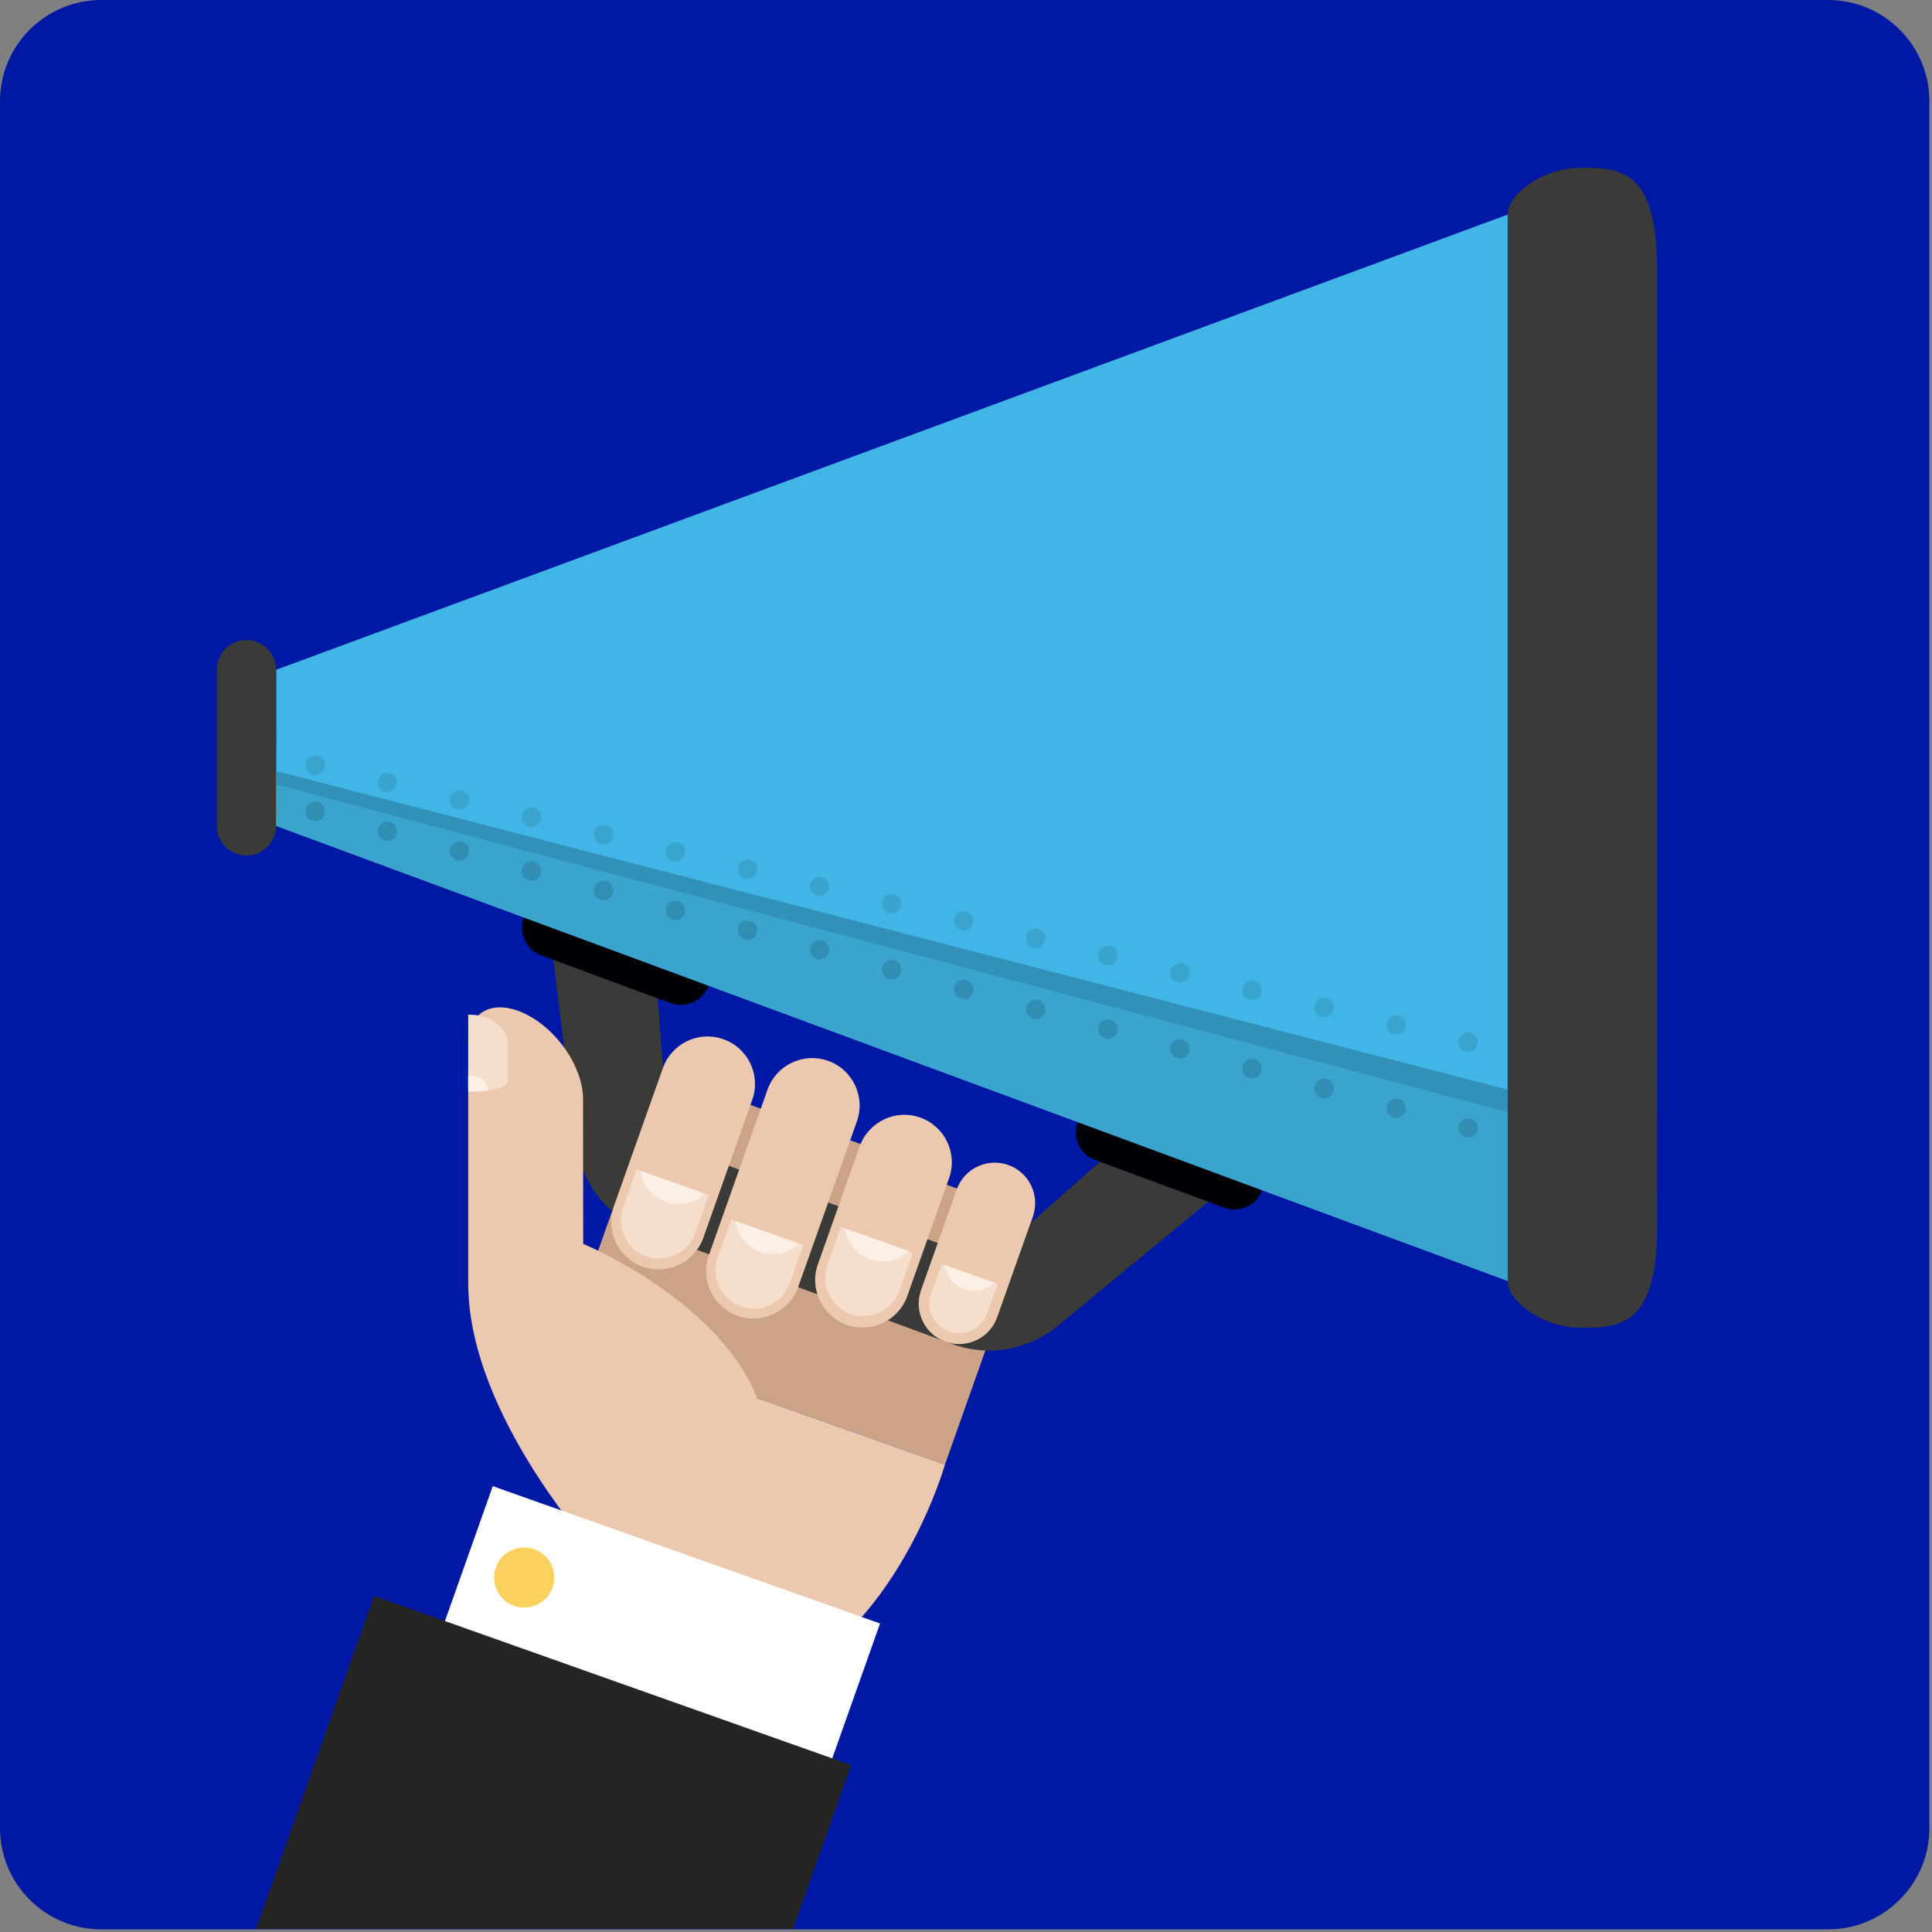
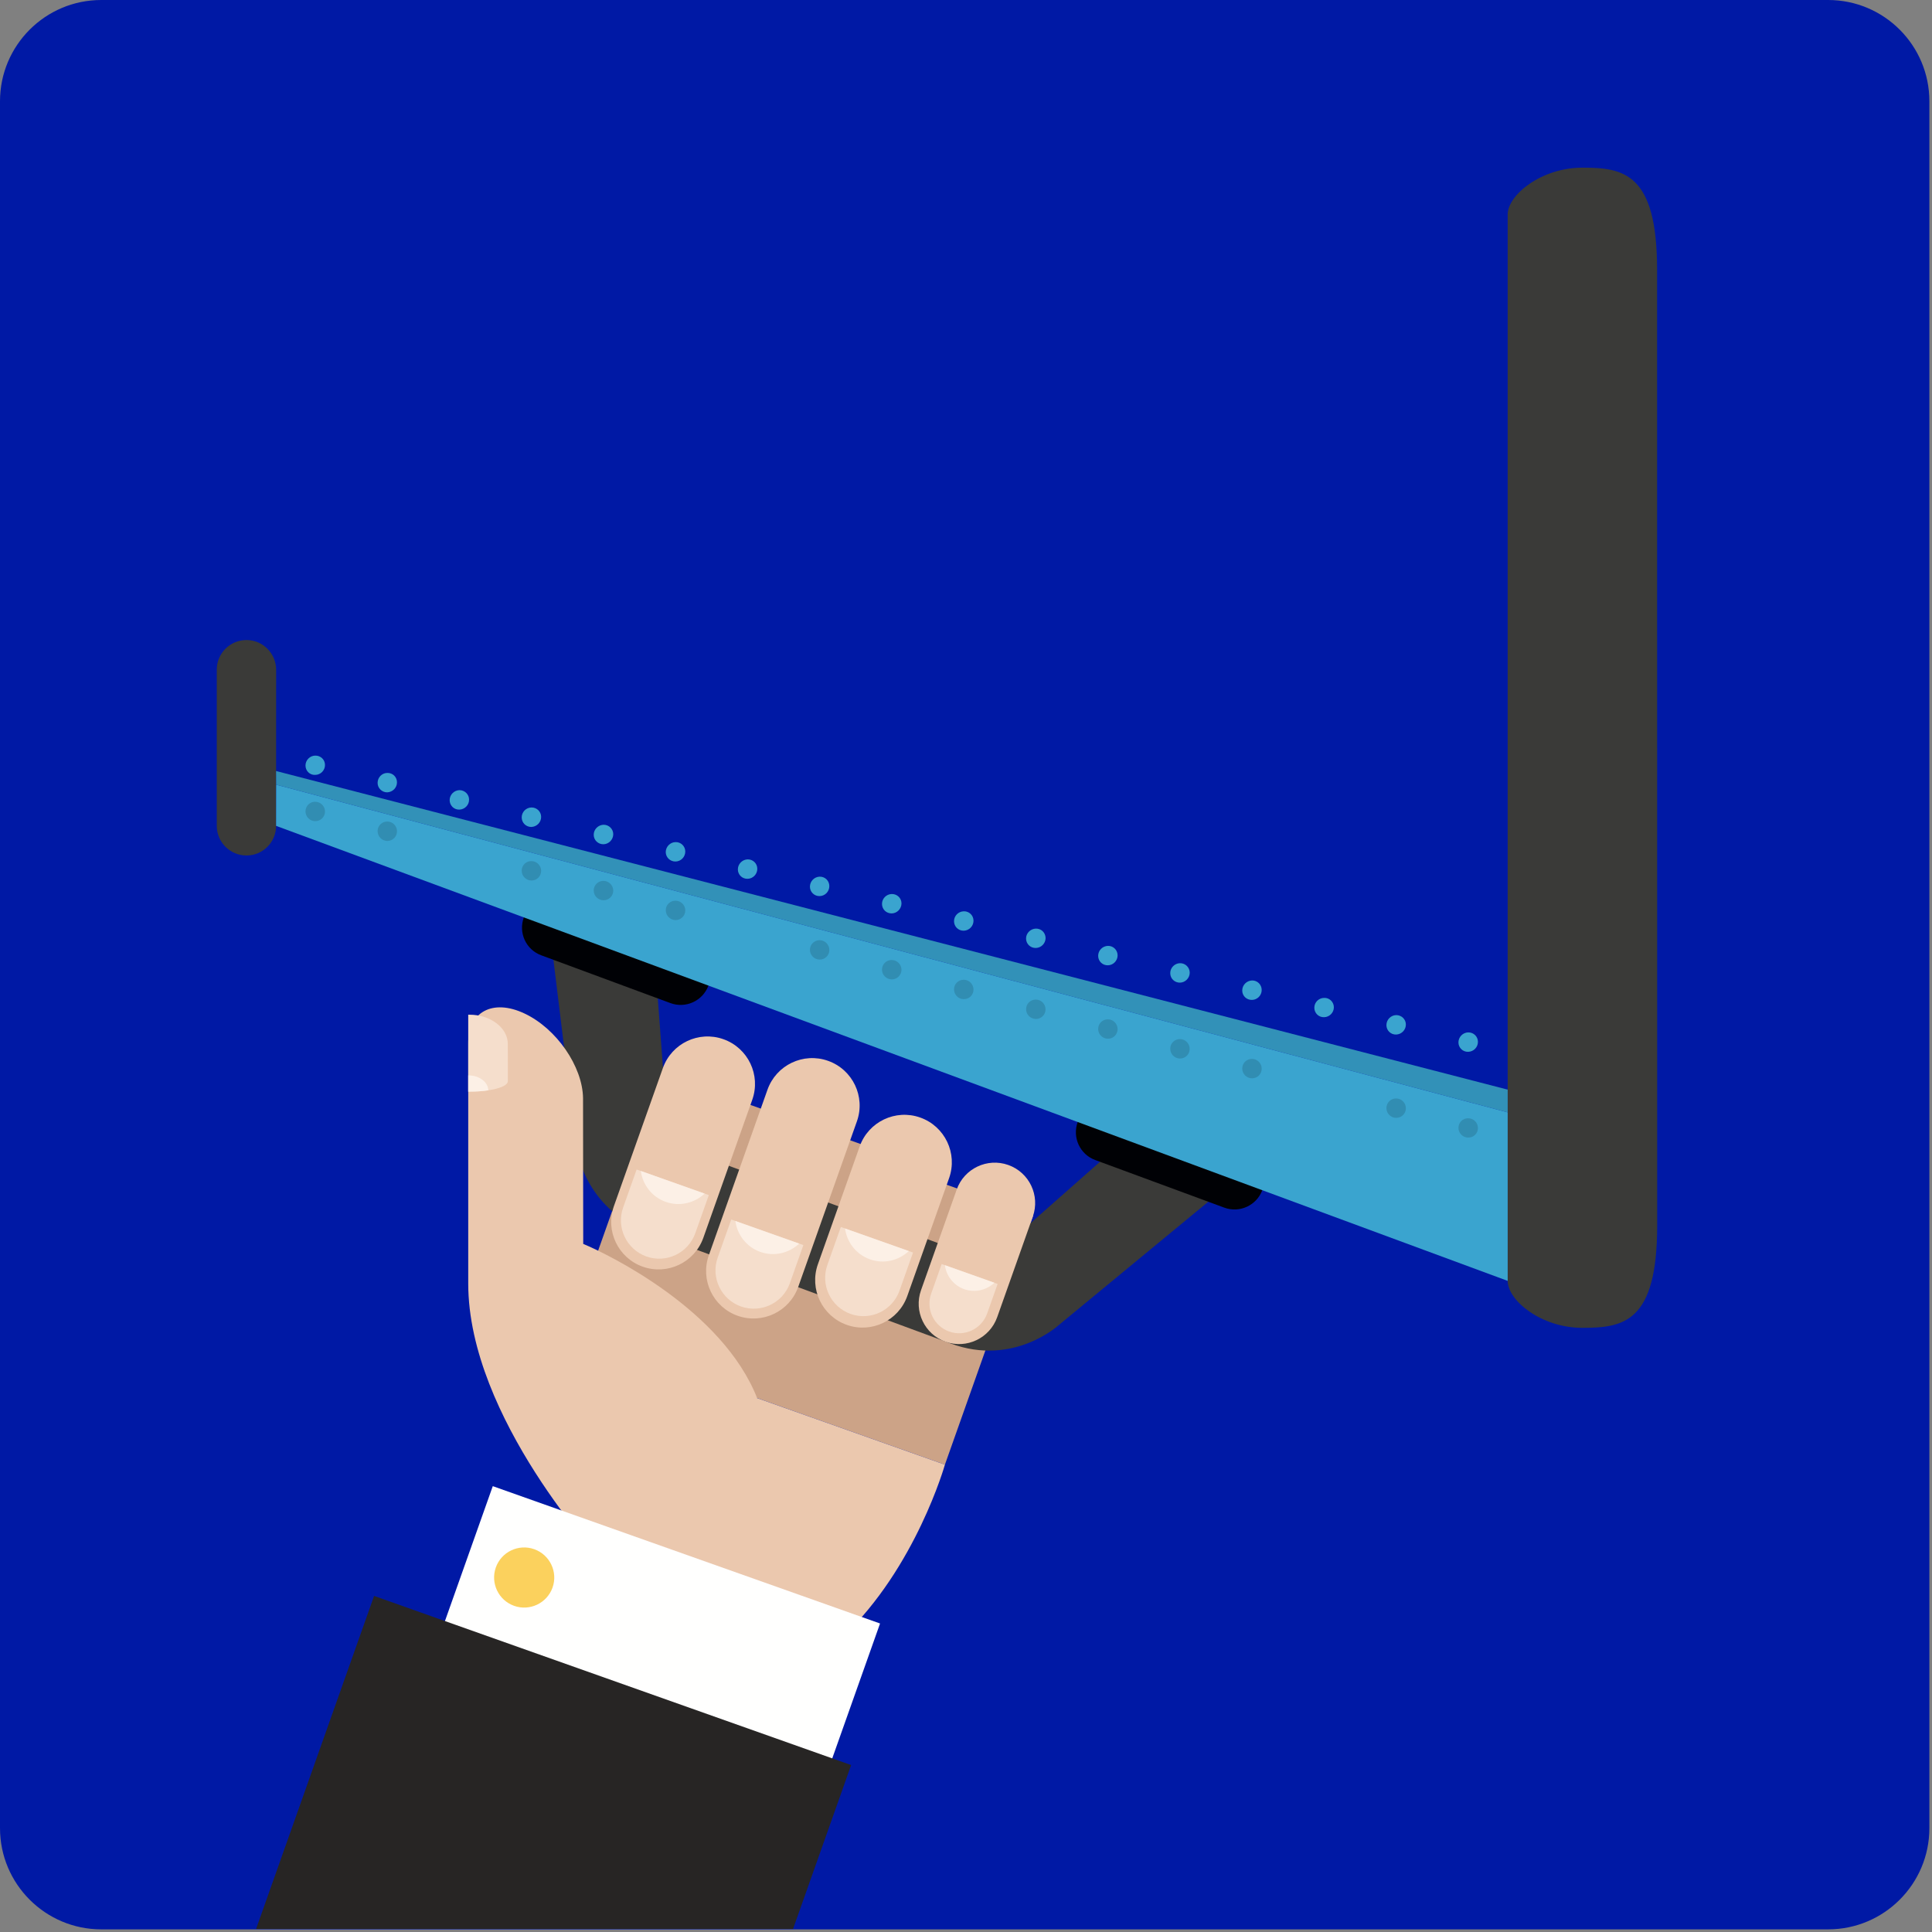
<svg xmlns="http://www.w3.org/2000/svg" width="96px" height="96px" viewBox="0 0 96 96" version="1.1">
  <rect x="0" y="0" width="96" height="96" fill="#808080" stroke="none" />
  <title>marketing</title>
  <g id="Page-1" stroke="none" stroke-width="1" fill="none" fill-rule="evenodd">
    <g id="marketing" fill-rule="nonzero">
      <path d="M5.033,95.869 C2.253,95.869 0,93.615 0,90.837 L0,5.033 C0,2.253 2.253,0 5.033,0 L90.837,0 C93.617,0 95.87,2.253 95.87,5.033 L95.87,90.837 C95.87,93.615 93.617,95.869 90.837,95.869 L5.033,95.869" id="Fill-3" fill="#0019A5" />
      <polyline id="Fill-35" fill="#CCA387" points="46.952 72.778 51.341 60.395 45.414 58.293 43.598 57.141 32.846 53.328 28.296 66.164 46.952 72.778" />
      <path d="M57.882,54.882 L50.512,61.39 C50.512,61.39 48.968,62.638 47.285,62.018 L35.153,57.535 C33.499,56.924 33.085,54.942 33.085,54.942 L32.395,45.743 L27.192,45.178 L28.633,56.976 C28.633,56.976 28.986,60.021 32.122,61.179 L47.24,66.758 C50.376,67.922 52.616,65.836 52.616,65.836 L61.253,58.713 L57.882,54.882" id="Fill-105" fill="#3A3A38" />
      <path d="M26.901,47.471 C26.135,47.192 25.746,46.346 26.031,45.581 C26.314,44.823 27.16,44.426 27.922,44.712 L34.331,47.08 C35.093,47.36 35.485,48.211 35.203,48.974 C34.917,49.736 34.072,50.127 33.307,49.841 L26.901,47.471" id="Fill-106" fill="#000105" />
      <path d="M54.418,57.64 C53.658,57.36 53.269,56.514 53.552,55.746 C53.833,54.987 54.676,54.594 55.445,54.876 L61.848,57.245 C62.613,57.525 63.006,58.375 62.722,59.141 C62.439,59.899 61.592,60.29 60.828,60.005 L54.418,57.64" id="Fill-107" fill="#000105" />
-       <polyline id="Fill-108" fill="#41B6E6" points="74.916 63.646 74.916 10.663 13.722 33.282 13.719 41.037 74.916 63.646" />
      <path d="M13.719,41.037 C13.719,41.848 13.06,42.509 12.248,42.509 C11.431,42.509 10.773,41.848 10.771,41.037 L10.771,33.279 C10.771,32.462 11.431,31.803 12.248,31.803 C13.06,31.803 13.719,32.466 13.722,33.282 L13.719,41.037" id="Fill-109" fill="#3A3A38" />
      <path d="M82.345,60.91 C82.34,65.713 80.677,65.979 78.626,65.979 C76.573,65.981 74.916,64.61 74.916,63.646 L74.916,10.663 C74.909,9.699 76.574,8.331 78.626,8.331 C80.677,8.329 82.34,8.6 82.34,13.401 L82.345,60.91" id="Fill-110" fill="#3A3A38" />
      <polyline id="Fill-111" fill="#3291B8" points="74.916 55.274 74.916 54.143 13.719 38.312 13.722 38.99 74.916 55.274" />
      <path d="M16.149,38.014 C16.149,38.279 15.933,38.502 15.662,38.504 C15.397,38.519 15.18,38.306 15.18,38.038 C15.18,37.772 15.397,37.55 15.662,37.546 C15.933,37.539 16.149,37.746 16.149,38.014" id="Fill-112" fill="#3AA4CF" />
      <path d="M19.726,38.875 C19.726,39.141 19.513,39.357 19.243,39.371 C18.979,39.375 18.761,39.163 18.763,38.898 C18.763,38.631 18.979,38.407 19.243,38.407 C19.513,38.398 19.726,38.605 19.726,38.875" id="Fill-113" fill="#3AA4CF" />
      <path d="M23.308,39.736 C23.31,40.003 23.091,40.222 22.826,40.229 C22.56,40.239 22.343,40.026 22.343,39.757 C22.343,39.492 22.56,39.272 22.824,39.262 C23.091,39.259 23.31,39.47 23.308,39.736" id="Fill-114" fill="#3AA4CF" />
      <path d="M26.889,40.592 C26.889,40.862 26.673,41.08 26.405,41.091 C26.138,41.094 25.923,40.885 25.923,40.616 C25.923,40.35 26.138,40.129 26.405,40.123 C26.673,40.118 26.889,40.328 26.889,40.592" id="Fill-115" fill="#3AA4CF" />
      <path d="M30.472,41.452 C30.472,41.72 30.251,41.944 29.989,41.95 C29.72,41.956 29.502,41.746 29.501,41.48 C29.501,41.212 29.72,40.992 29.986,40.982 C30.254,40.977 30.472,41.189 30.472,41.452" id="Fill-116" fill="#3AA4CF" />
      <path d="M34.051,42.312 C34.051,42.582 33.838,42.802 33.567,42.808 C33.3,42.813 33.083,42.605 33.08,42.338 C33.083,42.07 33.302,41.848 33.567,41.844 C33.832,41.835 34.051,42.047 34.051,42.312" id="Fill-117" fill="#3AA4CF" />
      <path d="M37.63,43.172 C37.63,43.438 37.414,43.662 37.149,43.667 C36.881,43.676 36.664,43.465 36.664,43.199 C36.664,42.933 36.881,42.712 37.149,42.701 C37.414,42.699 37.63,42.903 37.63,43.172" id="Fill-118" fill="#3AA4CF" />
      <path d="M41.209,44.032 C41.209,44.299 40.997,44.522 40.726,44.526 C40.462,44.534 40.245,44.322 40.245,44.058 C40.245,43.79 40.462,43.57 40.726,43.561 C40.997,43.555 41.209,43.762 41.209,44.032" id="Fill-119" fill="#3AA4CF" />
      <path d="M44.795,44.892 C44.791,45.16 44.574,45.381 44.31,45.387 C44.039,45.39 43.826,45.184 43.826,44.914 C43.826,44.649 44.042,44.43 44.31,44.423 C44.574,44.417 44.795,44.623 44.795,44.892" id="Fill-120" fill="#3AA4CF" />
      <path d="M48.373,45.752 C48.373,46.019 48.154,46.239 47.89,46.246 C47.621,46.253 47.405,46.043 47.405,45.773 C47.405,45.508 47.62,45.288 47.89,45.282 C48.154,45.274 48.373,45.482 48.373,45.752" id="Fill-121" fill="#3AA4CF" />
      <path d="M51.955,46.613 C51.952,46.878 51.738,47.098 51.47,47.104 C51.204,47.113 50.984,46.901 50.984,46.634 C50.984,46.37 51.204,46.149 51.47,46.142 C51.738,46.134 51.952,46.342 51.955,46.613" id="Fill-122" fill="#3AA4CF" />
      <path d="M55.533,47.471 C55.533,47.739 55.316,47.96 55.051,47.965 C54.783,47.972 54.567,47.763 54.567,47.494 C54.567,47.228 54.783,47.008 55.051,47 C55.316,46.992 55.533,47.206 55.533,47.471" id="Fill-123" fill="#3AA4CF" />
      <path d="M59.117,48.336 C59.114,48.6 58.899,48.82 58.633,48.827 C58.366,48.832 58.148,48.622 58.149,48.356 C58.148,48.087 58.366,47.869 58.629,47.861 C58.899,47.854 59.117,48.068 59.117,48.336" id="Fill-124" fill="#3AA4CF" />
      <path d="M62.693,49.193 C62.693,49.459 62.48,49.678 62.213,49.685 C61.942,49.691 61.726,49.486 61.726,49.218 C61.726,48.948 61.942,48.731 62.21,48.719 C62.48,48.712 62.693,48.926 62.693,49.193" id="Fill-125" fill="#3AA4CF" />
      <path d="M66.279,50.052 C66.279,50.318 66.06,50.538 65.794,50.544 C65.525,50.554 65.308,50.341 65.308,50.073 C65.308,49.807 65.525,49.588 65.794,49.585 C66.057,49.571 66.279,49.787 66.279,50.052" id="Fill-126" fill="#3AA4CF" />
      <path d="M69.857,50.91 C69.857,51.178 69.64,51.397 69.373,51.406 C69.106,51.414 68.89,51.202 68.89,50.938 C68.89,50.67 69.106,50.448 69.37,50.44 C69.64,50.436 69.857,50.644 69.857,50.91" id="Fill-127" fill="#3AA4CF" />
      <path d="M73.438,51.771 C73.438,52.038 73.221,52.258 72.952,52.264 C72.687,52.273 72.47,52.061 72.469,51.797 C72.469,51.528 72.687,51.307 72.952,51.299 C73.221,51.293 73.438,51.502 73.438,51.771" id="Fill-128" fill="#3AA4CF" />
      <polyline id="Fill-129" fill="#3AA4CF" points="74.916 63.646 74.916 55.274 13.722 38.99 13.719 41.037 74.916 63.646" />
      <path d="M16.149,40.324 C16.149,40.592 15.933,40.806 15.662,40.803 C15.397,40.803 15.18,40.583 15.18,40.318 C15.18,40.048 15.397,39.835 15.662,39.838 C15.932,39.842 16.149,40.059 16.149,40.324" id="Fill-130" fill="#318DB2" />
      <path d="M19.726,41.308 C19.727,41.576 19.513,41.785 19.243,41.787 C18.979,41.785 18.761,41.562 18.763,41.298 C18.761,41.031 18.979,40.819 19.243,40.822 C19.513,40.822 19.727,41.038 19.726,41.308" id="Fill-131" fill="#318DB2" />
-       <path d="M23.31,42.29 C23.308,42.559 23.091,42.773 22.826,42.768 C22.56,42.765 22.343,42.549 22.343,42.287 C22.343,42.015 22.56,41.803 22.826,41.803 C23.091,41.808 23.31,42.021 23.31,42.29" id="Fill-132" fill="#318DB2" />
      <path d="M26.889,43.273 C26.889,43.541 26.674,43.755 26.405,43.752 C26.138,43.749 25.923,43.532 25.923,43.265 C25.923,42.996 26.138,42.782 26.405,42.789 C26.674,42.789 26.889,43.009 26.889,43.273" id="Fill-133" fill="#318DB2" />
      <path d="M30.472,44.255 C30.472,44.524 30.254,44.736 29.986,44.734 C29.72,44.731 29.501,44.514 29.501,44.247 C29.501,43.98 29.72,43.768 29.989,43.769 C30.254,43.774 30.472,43.991 30.472,44.255" id="Fill-134" fill="#318DB2" />
      <path d="M34.051,45.24 C34.05,45.505 33.832,45.72 33.567,45.72 C33.302,45.714 33.08,45.497 33.083,45.229 C33.08,44.959 33.302,44.75 33.567,44.755 C33.832,44.755 34.051,44.972 34.051,45.24" id="Fill-135" fill="#318DB2" />
-       <path d="M37.63,46.222 C37.63,46.492 37.414,46.701 37.144,46.698 C36.881,46.698 36.664,46.481 36.664,46.216 C36.664,45.948 36.881,45.734 37.149,45.737 C37.414,45.737 37.63,45.956 37.63,46.222" id="Fill-136" fill="#318DB2" />
      <path d="M41.209,47.208 C41.209,47.471 40.997,47.685 40.726,47.68 C40.462,47.68 40.245,47.46 40.245,47.195 C40.245,46.929 40.462,46.717 40.726,46.717 C40.997,46.722 41.212,46.939 41.209,47.208" id="Fill-137" fill="#318DB2" />
      <path d="M44.795,48.188 C44.791,48.457 44.574,48.667 44.31,48.666 C44.042,48.661 43.826,48.447 43.826,48.18 C43.826,47.912 44.039,47.701 44.31,47.702 C44.574,47.702 44.791,47.919 44.795,48.188" id="Fill-138" fill="#318DB2" />
      <path d="M48.373,49.171 C48.373,49.438 48.157,49.653 47.89,49.646 C47.621,49.648 47.405,49.429 47.405,49.159 C47.405,48.892 47.621,48.682 47.892,48.683 C48.157,48.686 48.37,48.904 48.373,49.171" id="Fill-139" fill="#318DB2" />
      <path d="M51.952,50.155 C51.952,50.424 51.738,50.632 51.473,50.632 C51.2,50.627 50.984,50.411 50.987,50.145 C50.987,49.88 51.2,49.664 51.47,49.669 C51.738,49.669 51.952,49.886 51.952,50.155" id="Fill-140" fill="#318DB2" />
      <path d="M55.533,51.138 C55.533,51.404 55.316,51.617 55.051,51.613 C54.783,51.613 54.567,51.395 54.567,51.129 C54.567,50.859 54.783,50.648 55.051,50.65 C55.316,50.65 55.533,50.87 55.533,51.138" id="Fill-141" fill="#318DB2" />
      <path d="M59.114,52.121 C59.114,52.39 58.899,52.6 58.629,52.597 C58.363,52.594 58.148,52.376 58.149,52.108 C58.148,51.843 58.366,51.629 58.629,51.632 C58.899,51.632 59.117,51.854 59.114,52.121" id="Fill-142" fill="#318DB2" />
      <path d="M62.693,53.103 C62.693,53.369 62.48,53.582 62.21,53.581 C61.942,53.579 61.726,53.359 61.726,53.094 C61.726,52.825 61.942,52.613 62.21,52.616 C62.48,52.619 62.693,52.834 62.693,53.103" id="Fill-143" fill="#318DB2" />
-       <path d="M66.279,54.088 C66.279,54.355 66.06,54.565 65.794,54.565 C65.524,54.56 65.308,54.345 65.308,54.075 C65.308,53.805 65.524,53.595 65.794,53.602 C66.057,53.598 66.279,53.819 66.279,54.088" id="Fill-144" fill="#318DB2" />
      <path d="M69.857,55.068 C69.857,55.337 69.64,55.549 69.373,55.546 C69.106,55.546 68.89,55.326 68.891,55.061 C68.89,54.792 69.106,54.581 69.373,54.581 C69.64,54.583 69.857,54.802 69.857,55.068" id="Fill-145" fill="#318DB2" />
      <path d="M73.438,56.054 C73.438,56.318 73.221,56.531 72.952,56.526 C72.687,56.525 72.469,56.309 72.47,56.041 C72.469,55.774 72.687,55.562 72.952,55.566 C73.221,55.567 73.438,55.784 73.438,56.054" id="Fill-146" fill="#318DB2" />
      <path d="M23.266,51.861 C23.246,50.283 24.484,49.613 26.061,50.36 C27.65,51.106 28.949,52.99 28.971,54.565 L28.98,61.809 C30.267,62.344 35.899,65.096 37.622,69.471 L46.952,72.778 C46.952,72.778 45.511,77.889 41.88,81.33 L41.136,83.43 L29.333,79.246 L29.931,77.558 C29.931,77.558 23.266,70.466 23.266,63.774 L23.266,51.861" id="Fill-147" fill="#EBC8AE" />
      <path d="M23.323,50.42 C24.373,50.418 25.234,51.072 25.233,51.877 L25.235,53.726 C25.235,54.012 24.395,54.243 23.332,54.243 L23.266,54.245 L23.266,50.42 L23.323,50.42" id="Fill-148" fill="#F5DECC" />
      <path d="M23.278,53.436 C23.816,53.436 24.257,53.767 24.263,54.178 C23.989,54.219 23.674,54.244 23.332,54.243 L23.266,54.245 L23.266,53.436 L23.278,53.436" id="Fill-149" fill="#FCF0E6" />
      <polyline id="Fill-150" fill="#FFFFFE" points="24.486 73.846 43.729 80.67 40.518 89.73 21.273 82.908 24.486 73.846" />
      <polyline id="Fill-151" fill="#272524" points="18.588 79.301 42.292 87.705 39.406 95.848 12.725 95.848 18.588 79.301" />
      <path d="M24.637,77.887 C24.913,77.109 25.767,76.702 26.546,76.979 C27.323,77.256 27.73,78.11 27.456,78.885 C27.178,79.662 26.325,80.069 25.548,79.794 C24.77,79.518 24.363,78.664 24.637,77.887" id="Fill-152" fill="#FBD15D" />
      <path d="M37.38,54.646 C37.815,53.419 37.173,52.072 35.945,51.637 C34.72,51.202 33.372,51.844 32.938,53.072 L30.505,59.931 C30.07,61.158 30.712,62.506 31.938,62.941 C33.166,63.375 34.513,62.734 34.948,61.506 L37.38,54.646" id="Fill-153" fill="#EBC8AE" />
      <path d="M47.161,58.539 C47.595,57.313 46.952,55.965 45.726,55.53 C44.5,55.095 43.152,55.737 42.717,56.965 L40.64,62.822 C40.206,64.05 40.849,65.396 42.075,65.832 C43.301,66.267 44.648,65.625 45.083,64.398 L47.161,58.539" id="Fill-154" fill="#EBC8AE" />
      <path d="M51.321,60.45 C51.691,59.406 51.146,58.258 50.1,57.887 C49.056,57.517 47.907,58.064 47.538,59.109 L45.765,64.109 C45.394,65.153 45.941,66.302 46.986,66.671 C48.031,67.042 49.179,66.494 49.55,65.45 L51.321,60.45" id="Fill-155" fill="#EBC8AE" />
      <path d="M42.579,55.72 C43.014,54.494 42.373,53.147 41.145,52.712 C39.919,52.277 38.572,52.919 38.136,54.146 L35.222,62.371 C34.786,63.597 35.428,64.946 36.654,65.38 C37.881,65.814 39.229,65.172 39.663,63.946 L42.579,55.72" id="Fill-156" fill="#EBC8AE" />
      <path d="M36.334,60.597 L35.662,62.49 C35.31,63.48 35.83,64.565 36.818,64.918 C37.809,65.269 38.898,64.75 39.248,63.762 L39.919,61.867 L36.334,60.597" id="Fill-157" fill="#F5DECC" />
      <path d="M37.779,62.206 C37.086,61.96 36.633,61.352 36.54,60.67 L39.712,61.794 C39.209,62.266 38.472,62.452 37.779,62.206" id="Fill-158" fill="#FCF0E6" />
      <path d="M31.634,58.112 L30.962,60.005 C30.612,60.994 31.131,62.081 32.12,62.434 C33.109,62.786 34.198,62.264 34.549,61.275 L35.221,59.383 L31.634,58.112" id="Fill-159" fill="#F5DECC" />
      <path d="M33.08,59.72 C32.388,59.475 31.934,58.868 31.842,58.184 L35.011,59.309 C34.51,59.779 33.774,59.966 33.08,59.72" id="Fill-160" fill="#FCF0E6" />
      <path d="M41.781,60.968 L41.11,62.859 C40.761,63.849 41.278,64.937 42.267,65.29 C43.257,65.64 44.345,65.121 44.697,64.13 L45.368,62.238 L41.781,60.968" id="Fill-161" fill="#F5DECC" />
      <path d="M43.229,62.576 C42.536,62.331 42.081,61.723 41.989,61.042 L45.16,62.165 C44.657,62.635 43.923,62.822 43.229,62.576" id="Fill-162" fill="#FCF0E6" />
      <path d="M46.791,62.81 L46.27,64.28 C45.996,65.047 46.4,65.892 47.166,66.164 C47.934,66.437 48.779,66.032 49.052,65.265 L49.572,63.797 L46.791,62.81" id="Fill-163" fill="#F5DECC" />
      <path d="M47.912,64.059 C47.374,63.867 47.022,63.395 46.952,62.866 L49.412,63.739 C49.022,64.104 48.45,64.249 47.912,64.059" id="Fill-164" fill="#FCF0E6" />
    </g>
  </g>
</svg>